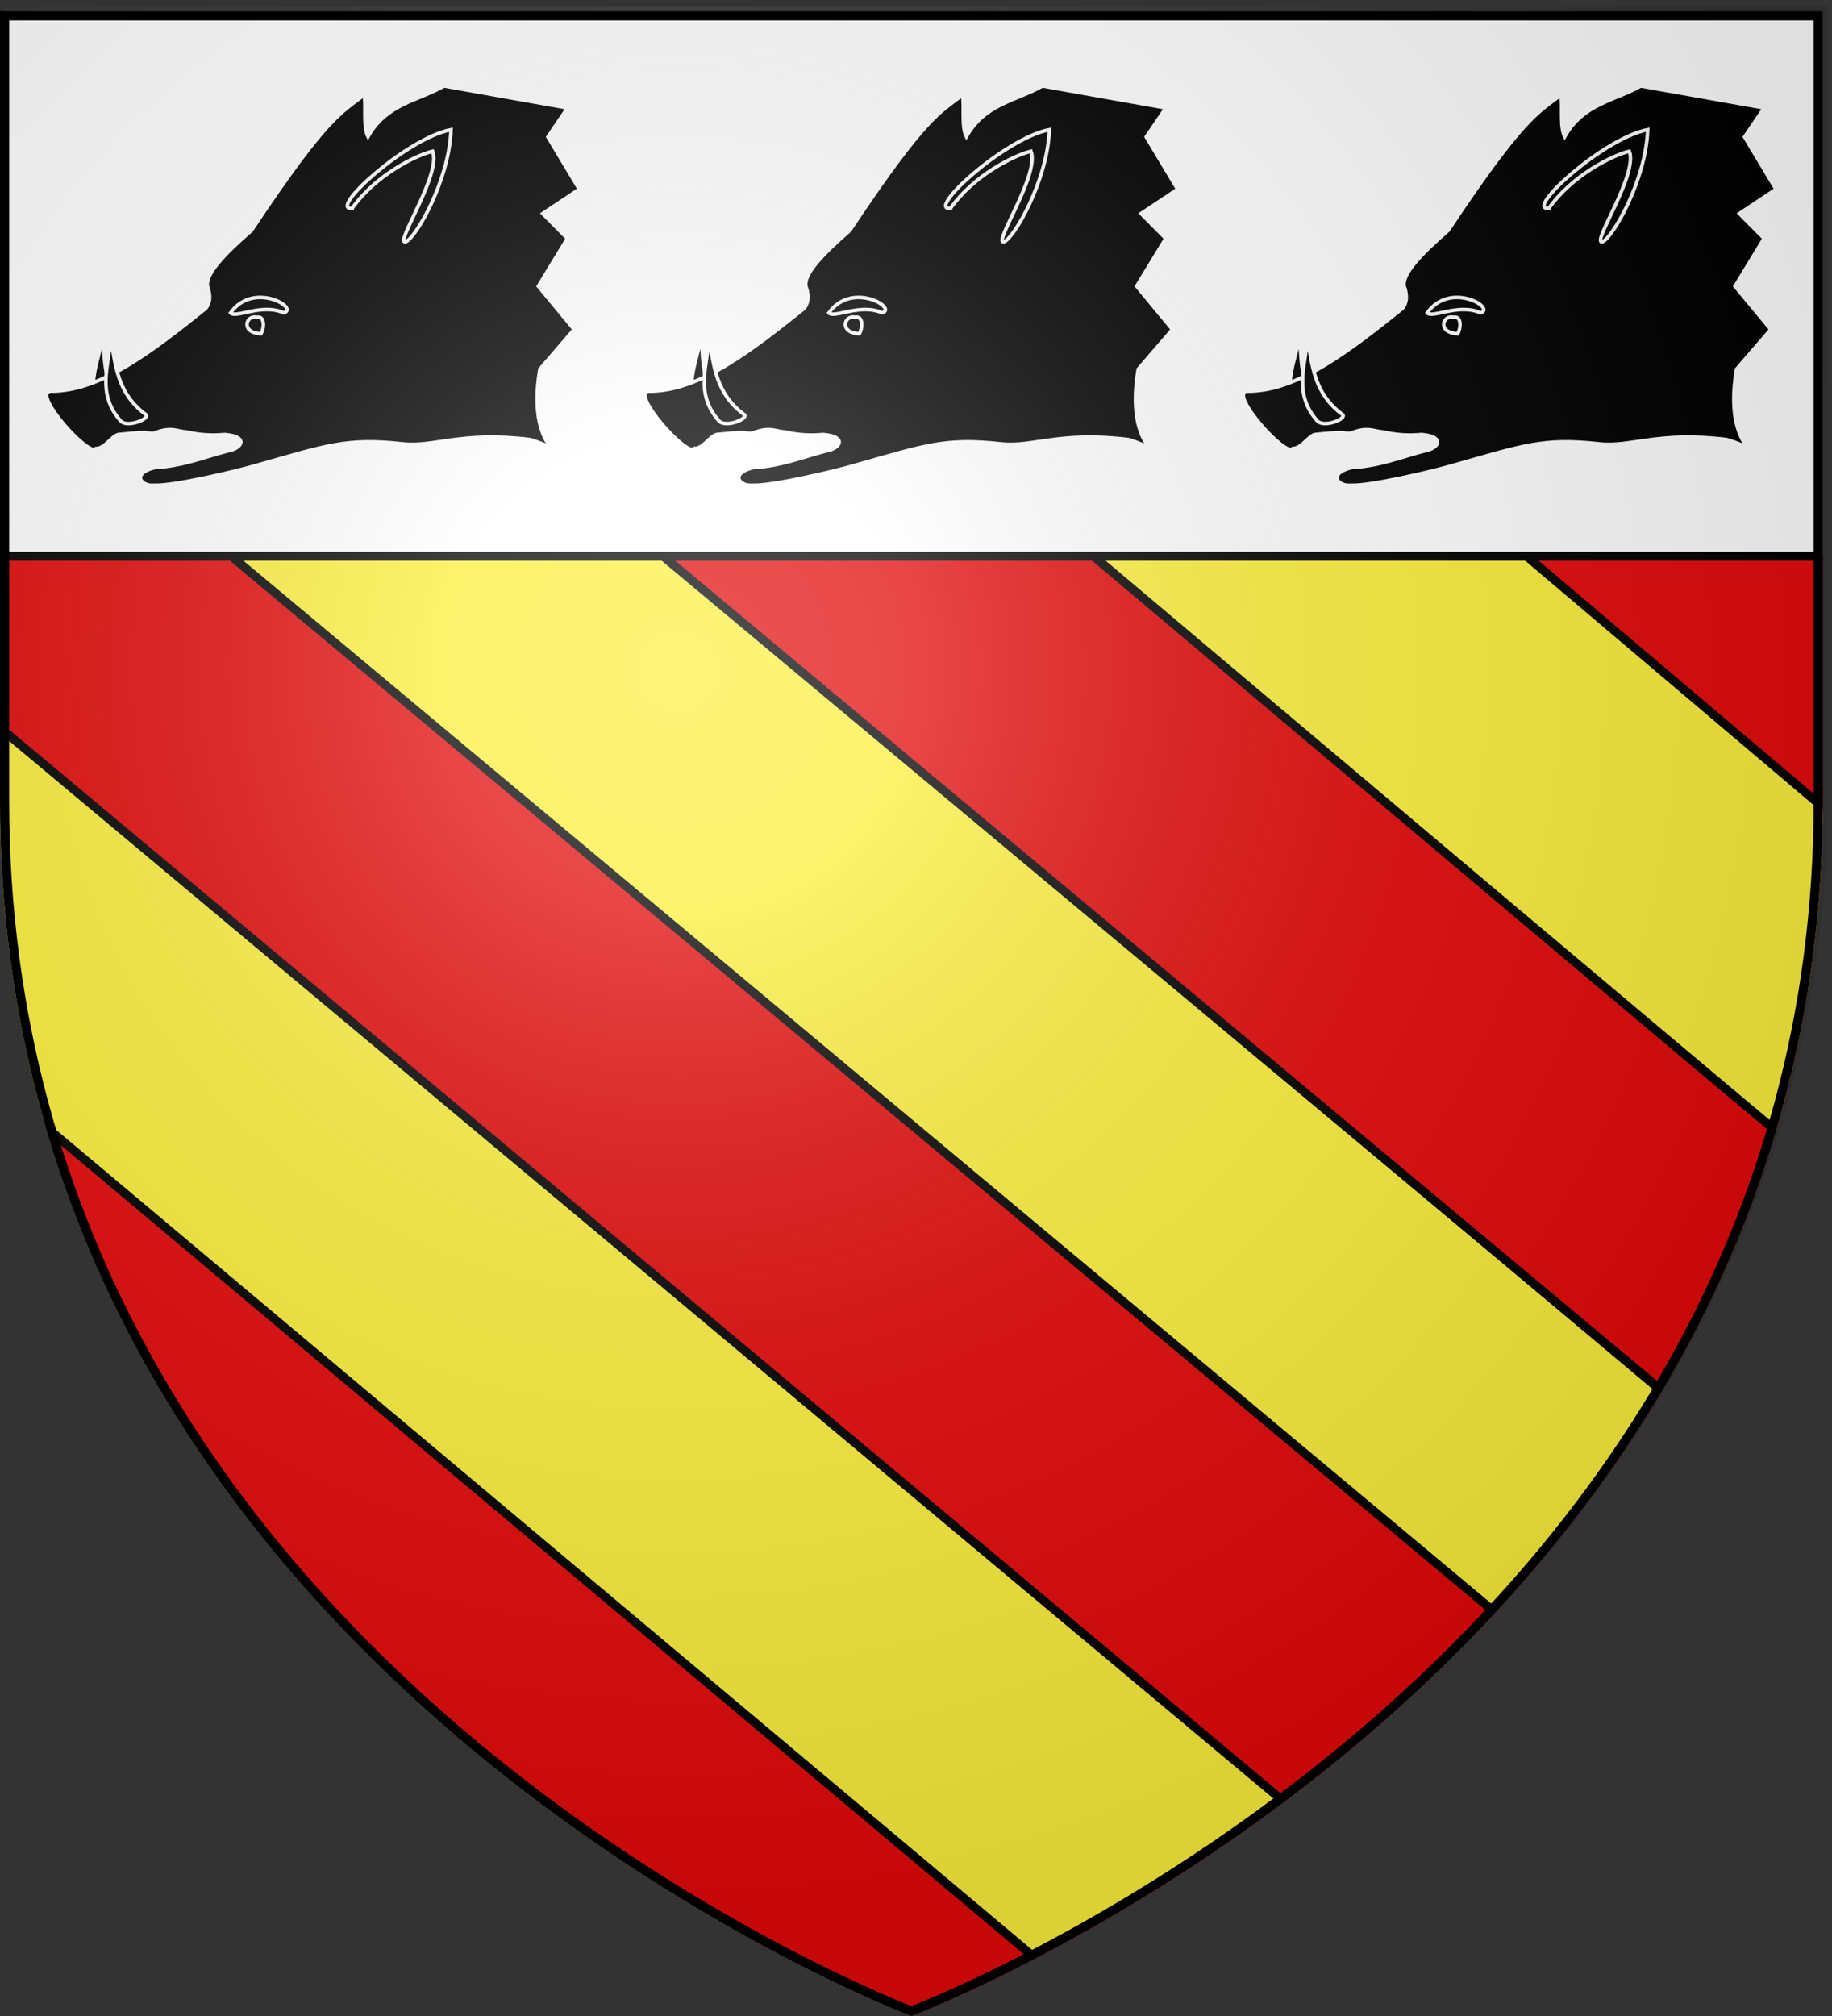
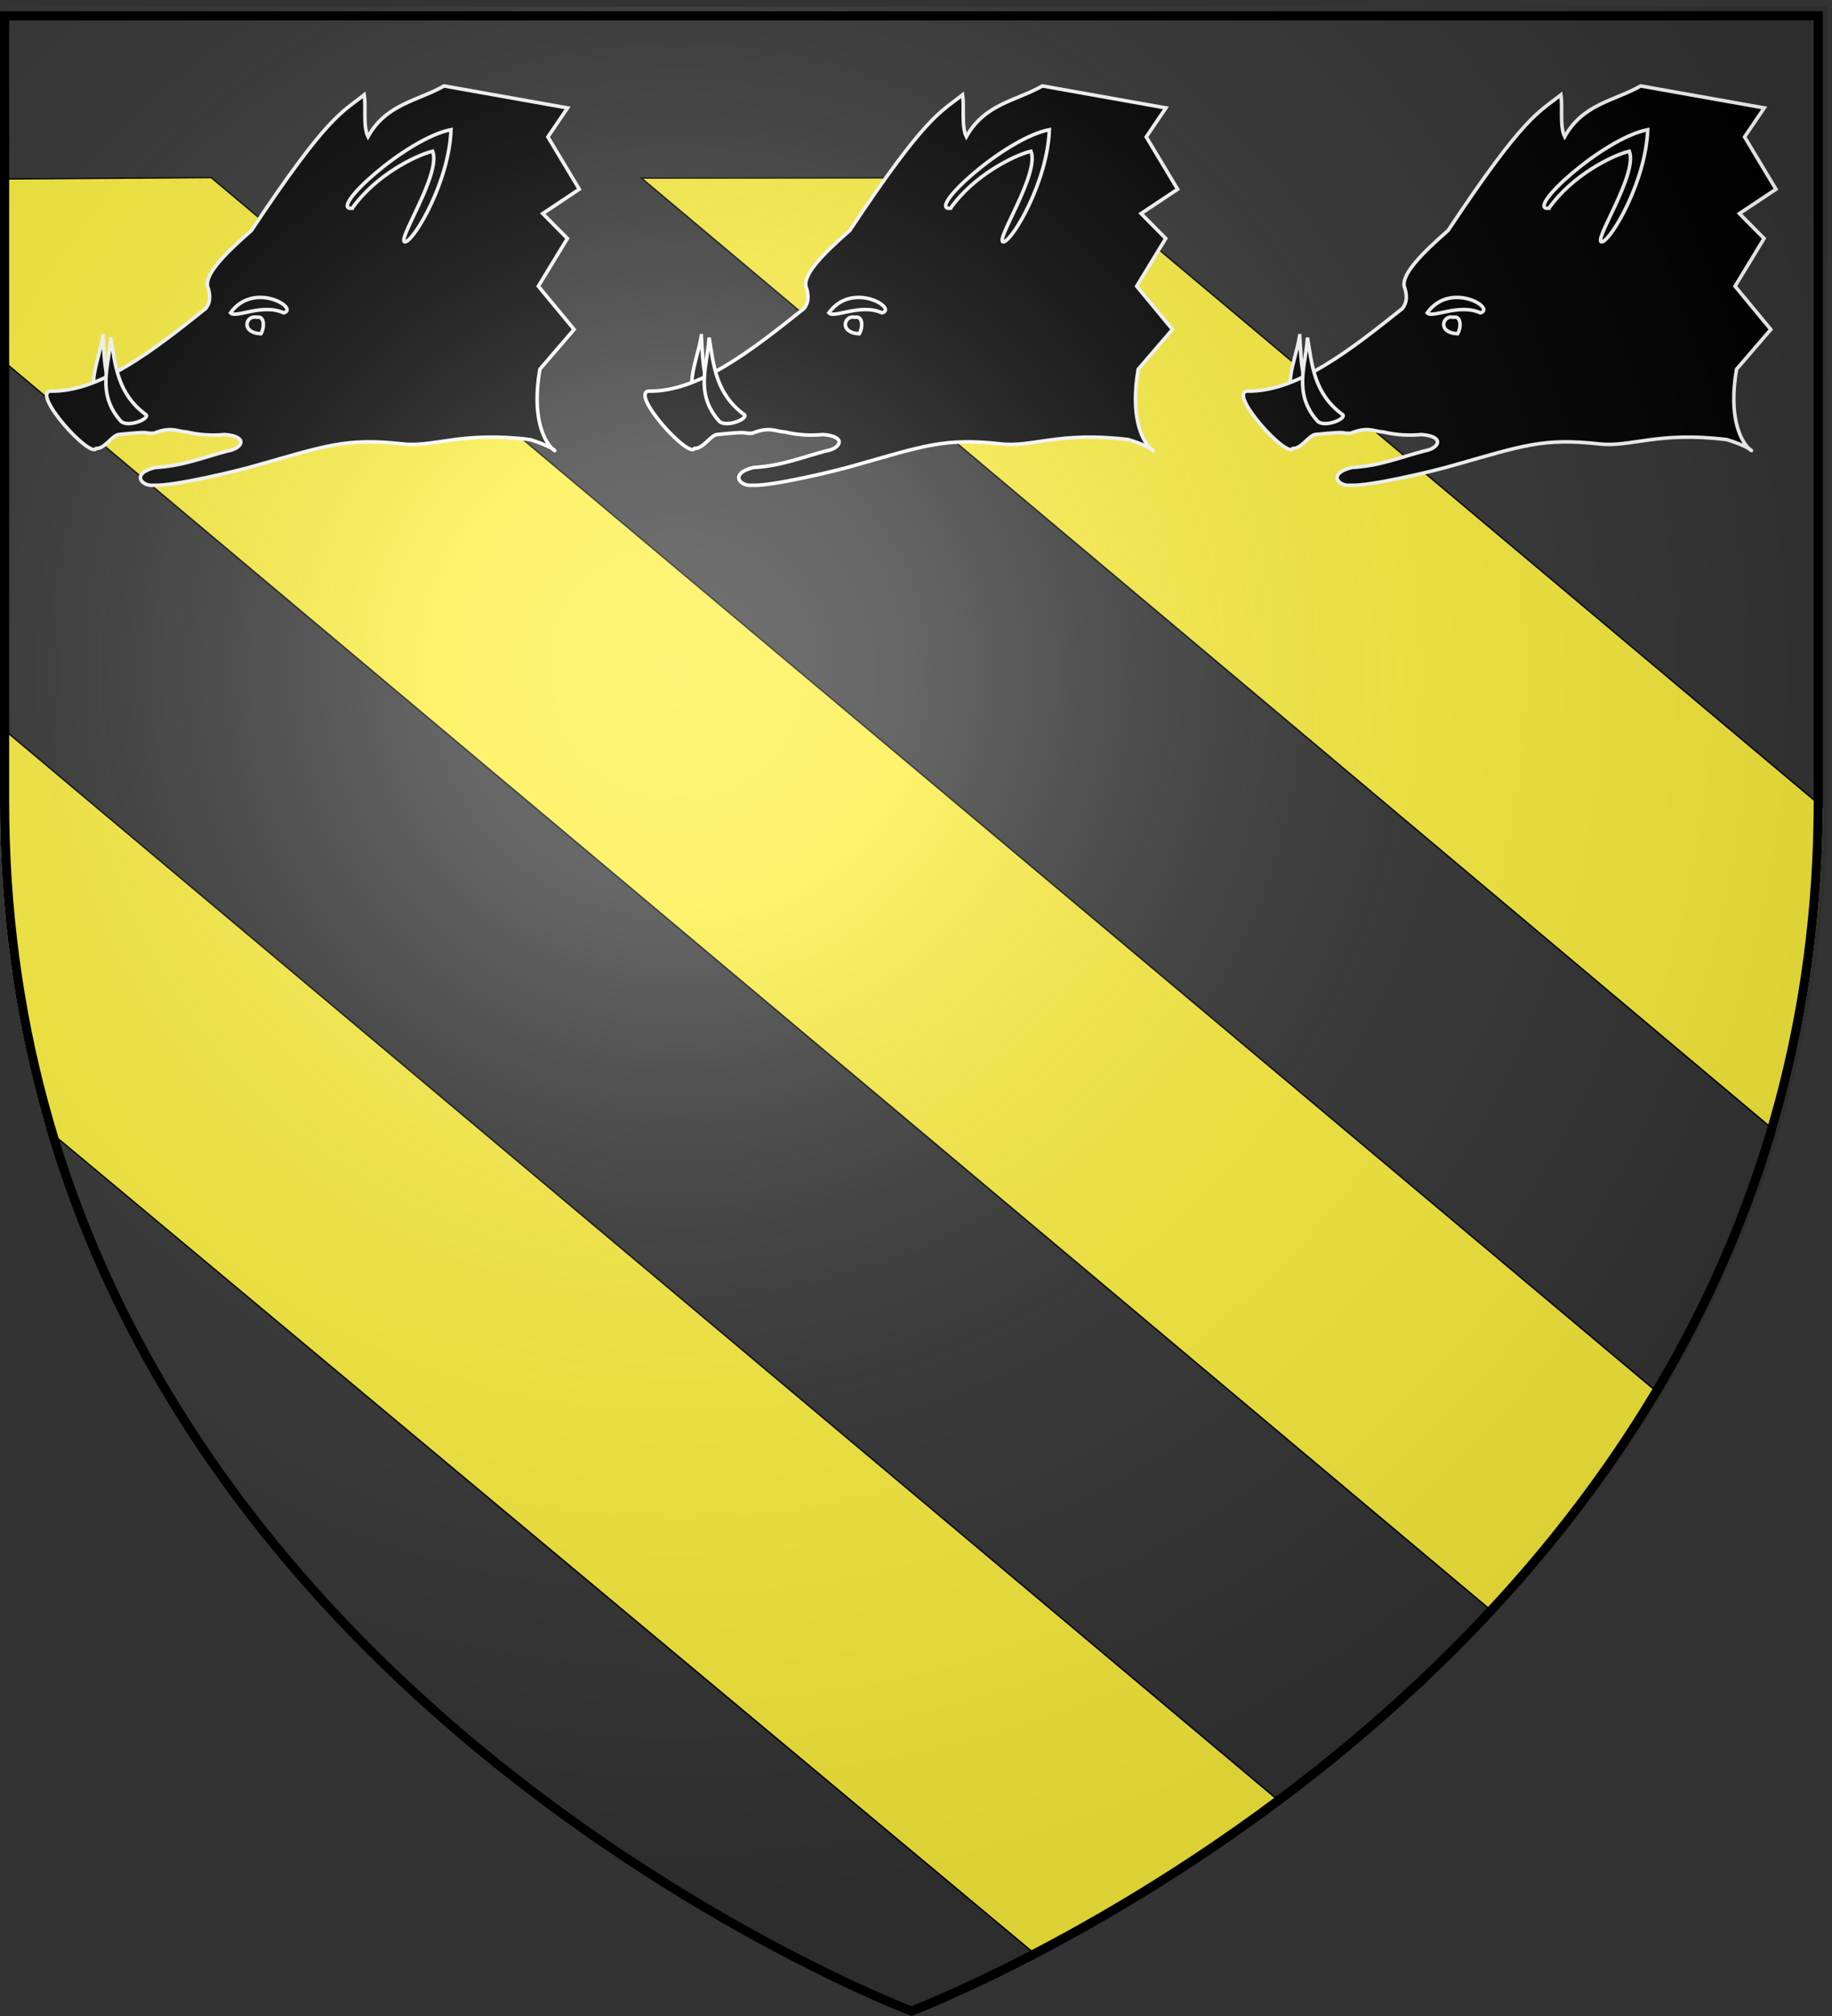
<svg xmlns="http://www.w3.org/2000/svg" xmlns:xlink="http://www.w3.org/1999/xlink" width="600" height="660" version="1.0">
  <rect width="100%" height="100%" fill="#333333" stroke="none" />
  <desc>Flag of Canton of Valais (Wallis)</desc>
  <defs>
    <clipPath id="k" clipPathUnits="userSpaceOnUse">
      <path d="M300 658.5S1.5 546.18 1.5 260.728V2.176h597v258.552C598.5 546.18 300 658.5 300 658.5z" style="fill:none;stroke:#000;stroke-width:3;stroke-linecap:butt;stroke-linejoin:miter;stroke-miterlimit:4;stroke-opacity:1;stroke-dasharray:none" />
    </clipPath>
    <clipPath id="h" clipPathUnits="userSpaceOnUse">
-       <path d="M299.093 659.008S.593 546.688.593 261.236V2.685h597v258.551c0 285.452-298.5 397.772-298.5 397.772z" style="fill:none;stroke:#000;stroke-width:3;stroke-linecap:butt;stroke-linejoin:miter;stroke-miterlimit:4;stroke-opacity:1;stroke-dasharray:none" />
-     </clipPath>
+       </clipPath>
    <clipPath id="g" clipPathUnits="userSpaceOnUse">
      <path d="M300 660.182S1.5 537.339 1.5 225.147V-57.626h597v282.773c0 312.192-298.5 435.035-298.5 435.035z" style="fill:none;stroke:#000;stroke-width:3.137;stroke-linecap:butt;stroke-linejoin:miter;stroke-miterlimit:4;stroke-opacity:1;stroke-dasharray:none" />
    </clipPath>
    <clipPath id="f" clipPathUnits="userSpaceOnUse">
-       <path d="M300 658.5S1.5 546.18 1.5 260.728V2.176h597v258.552C598.5 546.18 300 658.5 300 658.5z" style="fill:none;stroke:#000;stroke-width:3;stroke-linecap:butt;stroke-linejoin:miter;stroke-miterlimit:4;stroke-opacity:1;stroke-dasharray:none" />
-     </clipPath>
+       </clipPath>
    <radialGradient xlink:href="#b" id="j" cx="221.445" cy="226.331" r="300" fx="221.445" fy="226.331" gradientTransform="matrix(1.353 0 0 1.349 -77.63 -85.747)" gradientUnits="userSpaceOnUse" />
    <linearGradient id="b">
      <stop offset="0" style="stop-color:white;stop-opacity:.314" />
      <stop offset=".19" style="stop-color:white;stop-opacity:.251" />
      <stop offset=".6" style="stop-color:#6b6b6b;stop-opacity:.125" />
      <stop offset="1" style="stop-color:black;stop-opacity:.125" />
    </linearGradient>
  </defs>
  <g style="display:inline">
    <path d="M300.672 658.5s298.5-112.32 298.5-397.772V2.176h-597v258.552c0 285.452 298.5 397.772 298.5 397.772" clip-path="url(#f)" style="fill:#e20909;fill-opacity:1;fill-rule:evenodd;stroke:none" transform="translate(-1.5 1.5)" />
  </g>
  <g clip-path="url(#g)" transform="matrix(1 0 0 .914 -1.5 56.366)">
    <g style="fill:#fcef3c;fill-opacity:1">
      <path d="m70.682 1.946 481.759 442.53c-13.209 20.186-27.4 43.773-55.507 77.217L.637 65.877.01 2.442zM.822 197.842l424.016 389.633c-18.14 12.703-34.932 24.733-82.736 52.268L7.979 334.715c-9.512-45.624-5.388-91.249-7.157-136.873zM353.008 1.962l246.338 226.362c.12 43.832-3.93 83.493-10.34 120.795l-377.444-347z" style="fill:#fcef3c;fill-opacity:1;fill-rule:nonzero;stroke:#000;stroke-width:.5;stroke-miterlimit:4;stroke-opacity:1;stroke-dasharray:none" />
    </g>
-     <path d="m354.126 1.636 244.536 226.542M212.561 2.375C585.565 346.755 588.02 348.391 588.02 348.391M69.39 1.752l482.944 441.233M.646 68.118l494.321 451.793M2.594 200.557l422.455 386.47M7.955 334.683l332.492 305.504" style="fill:none;stroke:#000;stroke-width:3;stroke-linecap:butt;stroke-linejoin:miter;stroke-miterlimit:4;stroke-opacity:1;stroke-dasharray:none" transform="translate(1.018 .364)" />
  </g>
  <g clip-path="url(#h)" style="display:inline" transform="translate(-.593 .992)">
    <path d="M1.532 2.114h596.466v179.009H1.532z" style="fill:#fff;fill-opacity:1;fill-rule:nonzero;stroke:#000;stroke-width:2.902;stroke-miterlimit:4;stroke-opacity:1;stroke-dasharray:none" />
  </g>
  <g style="display:inline" transform="translate(1.306 .37)">
    <g id="i" style="fill:#000;fill-opacity:1;stroke:#fff;stroke-opacity:1">
      <path d="M110.31 474.864c.498 7.896.181 15.921 7.717 22.695.66 1.308-5.578 3.048-7.288 1.045-6.193-8.535-1.656-15.967-.43-23.74z" style="fill:#000;fill-opacity:1;fill-rule:evenodd;stroke:#fff;stroke-width:1;stroke-linecap:butt;stroke-linejoin:miter;stroke-miterlimit:4;stroke-opacity:1;stroke-dasharray:none;stroke-dashoffset:0;marker:none;visibility:visible;display:inline;overflow:visible" transform="matrix(1.162 0 0 1.162 -95.75 -442.267)" />
      <path d="M95.446 490.487c14.116.273 29.174-11.604 43.84-23.303 1.405-1.846 1.19-3.69.714-5.536-1.694-3.467 4.41-9.663 12.143-16.429 21.659-32.634 25.518-33.194 31.786-38.214.545 3.392-.382 8.844 1.071 11.786 5.24-9.327 14.062-10.06 21.429-14.286l34.817 6.192-5.547 8.168 8.844 14.738-10.297 6.86 6.95 7.012-8.185 13.459 10.075 12.179-9.649 11.209c-4.598 26.807 13.605 24.946-2.723 19.826-19.557-2.396-26.96 2.207-35.984 1.211-15.874-1.752-21.63.522-41.07 6.021-5.478 1.633-23.81 5.962-29.017 5.625-3.516.387-6.534-3.333.357-5 7.893-.44 13.757-2.91 20.357-4.643 4.239-.674 6.094-4.096-.714-4.643-3.572.326-7.143.15-10.714-.714-2.834-.143-4.314-1.638-9.286.357-3.323.118.363-.699-10 .357-1.885.406-3.826 3.983-6.25 3.929-1.688 2.876-18.169-15.431-12.947-16.16z" style="fill:#000;fill-opacity:1;fill-rule:evenodd;stroke:#fff;stroke-width:1;stroke-linecap:butt;stroke-linejoin:miter;stroke-miterlimit:4;stroke-opacity:1;stroke-dasharray:none;stroke-dashoffset:0;marker:none;visibility:visible;display:inline;overflow:visible" transform="matrix(1.162 0 0 1.162 -95.75 -442.267)" />
      <path d="M112.5 475.398c1.304 7.803 1.81 15.819 10 21.786.791 1.233-5.236 3.602-7.143 1.785-7.034-7.857-3.281-15.714-2.857-23.571zM146.25 468.434c6.54-9.131 19.525-1.244 15 0-6.071-2.769-13.571 1.642-15 0zM154.821 474.326c.956-1.508 1.203-5.18-1.25-4.642-2.9-.741-4.657 4.317 1.25 4.642zM180.536 438.97c-7.114.755 15.303-19.732 27.857-22.144-.482 14.34-10.14 30.932-12.857 31.608-2.986.425 10.219-19.089 7.678-25.536-4.7 1.142-16.017 6.672-22.678 16.071z" style="fill:#000;fill-opacity:1;fill-rule:evenodd;stroke:#fff;stroke-width:1;stroke-linecap:butt;stroke-linejoin:miter;stroke-miterlimit:4;stroke-opacity:1;stroke-dasharray:none;stroke-dashoffset:0;marker:none;visibility:visible;display:inline;overflow:visible" transform="matrix(1.162 0 0 1.162 -95.75 -442.267)" />
    </g>
    <use xlink:href="#i" width="600" height="660" transform="translate(195.964)" />
    <use xlink:href="#i" width="600" height="660" transform="translate(391.928)" />
  </g>
  <g style="display:inline">
    <path d="M300 658.5s298.5-112.32 298.5-397.772V2.176H1.5v258.552C1.5 546.18 300 658.5 300 658.5" style="fill:url(#j);fill-opacity:1;fill-rule:evenodd;stroke:none" />
  </g>
  <path d="M300 658.5S1.5 546.18 1.5 260.728V2.176h597v258.552C598.5 546.18 300 658.5 300 658.5z" clip-path="url(#k)" style="fill:none;stroke:#000;stroke-width:6;stroke-linecap:butt;stroke-linejoin:miter;stroke-miterlimit:4;stroke-opacity:1;stroke-dasharray:none" transform="translate(-1.5 1.5)" />
</svg>